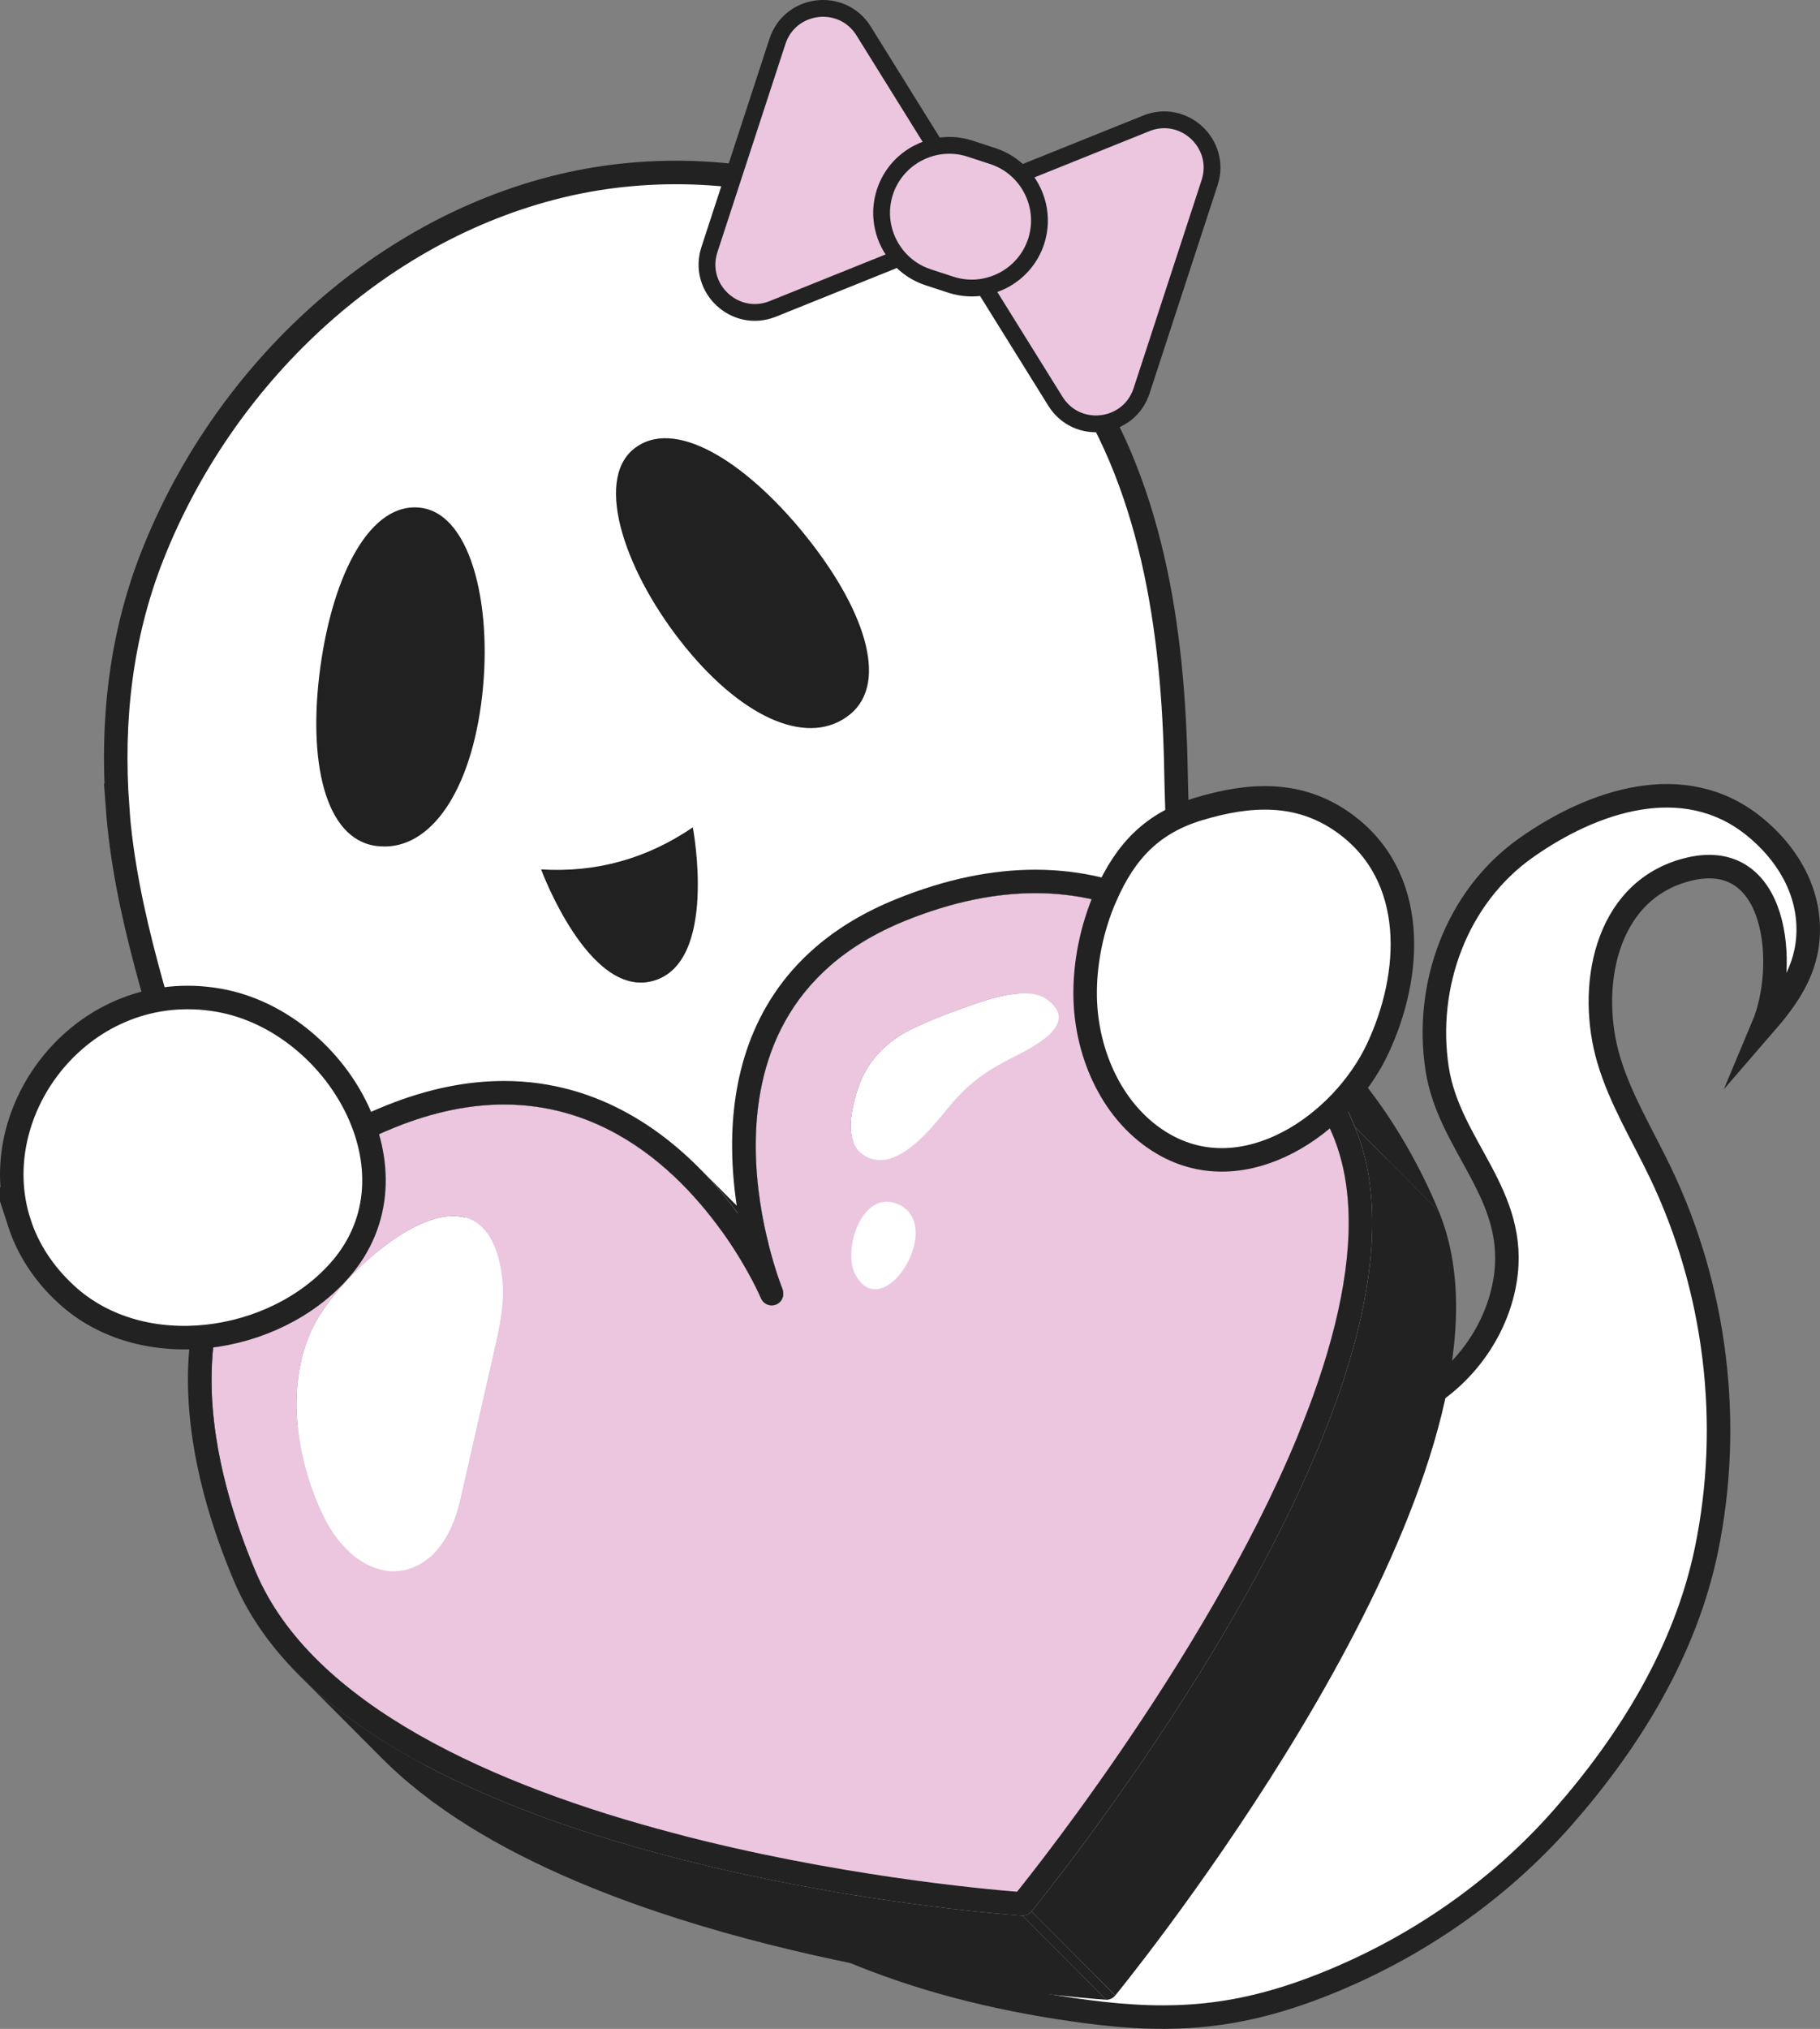
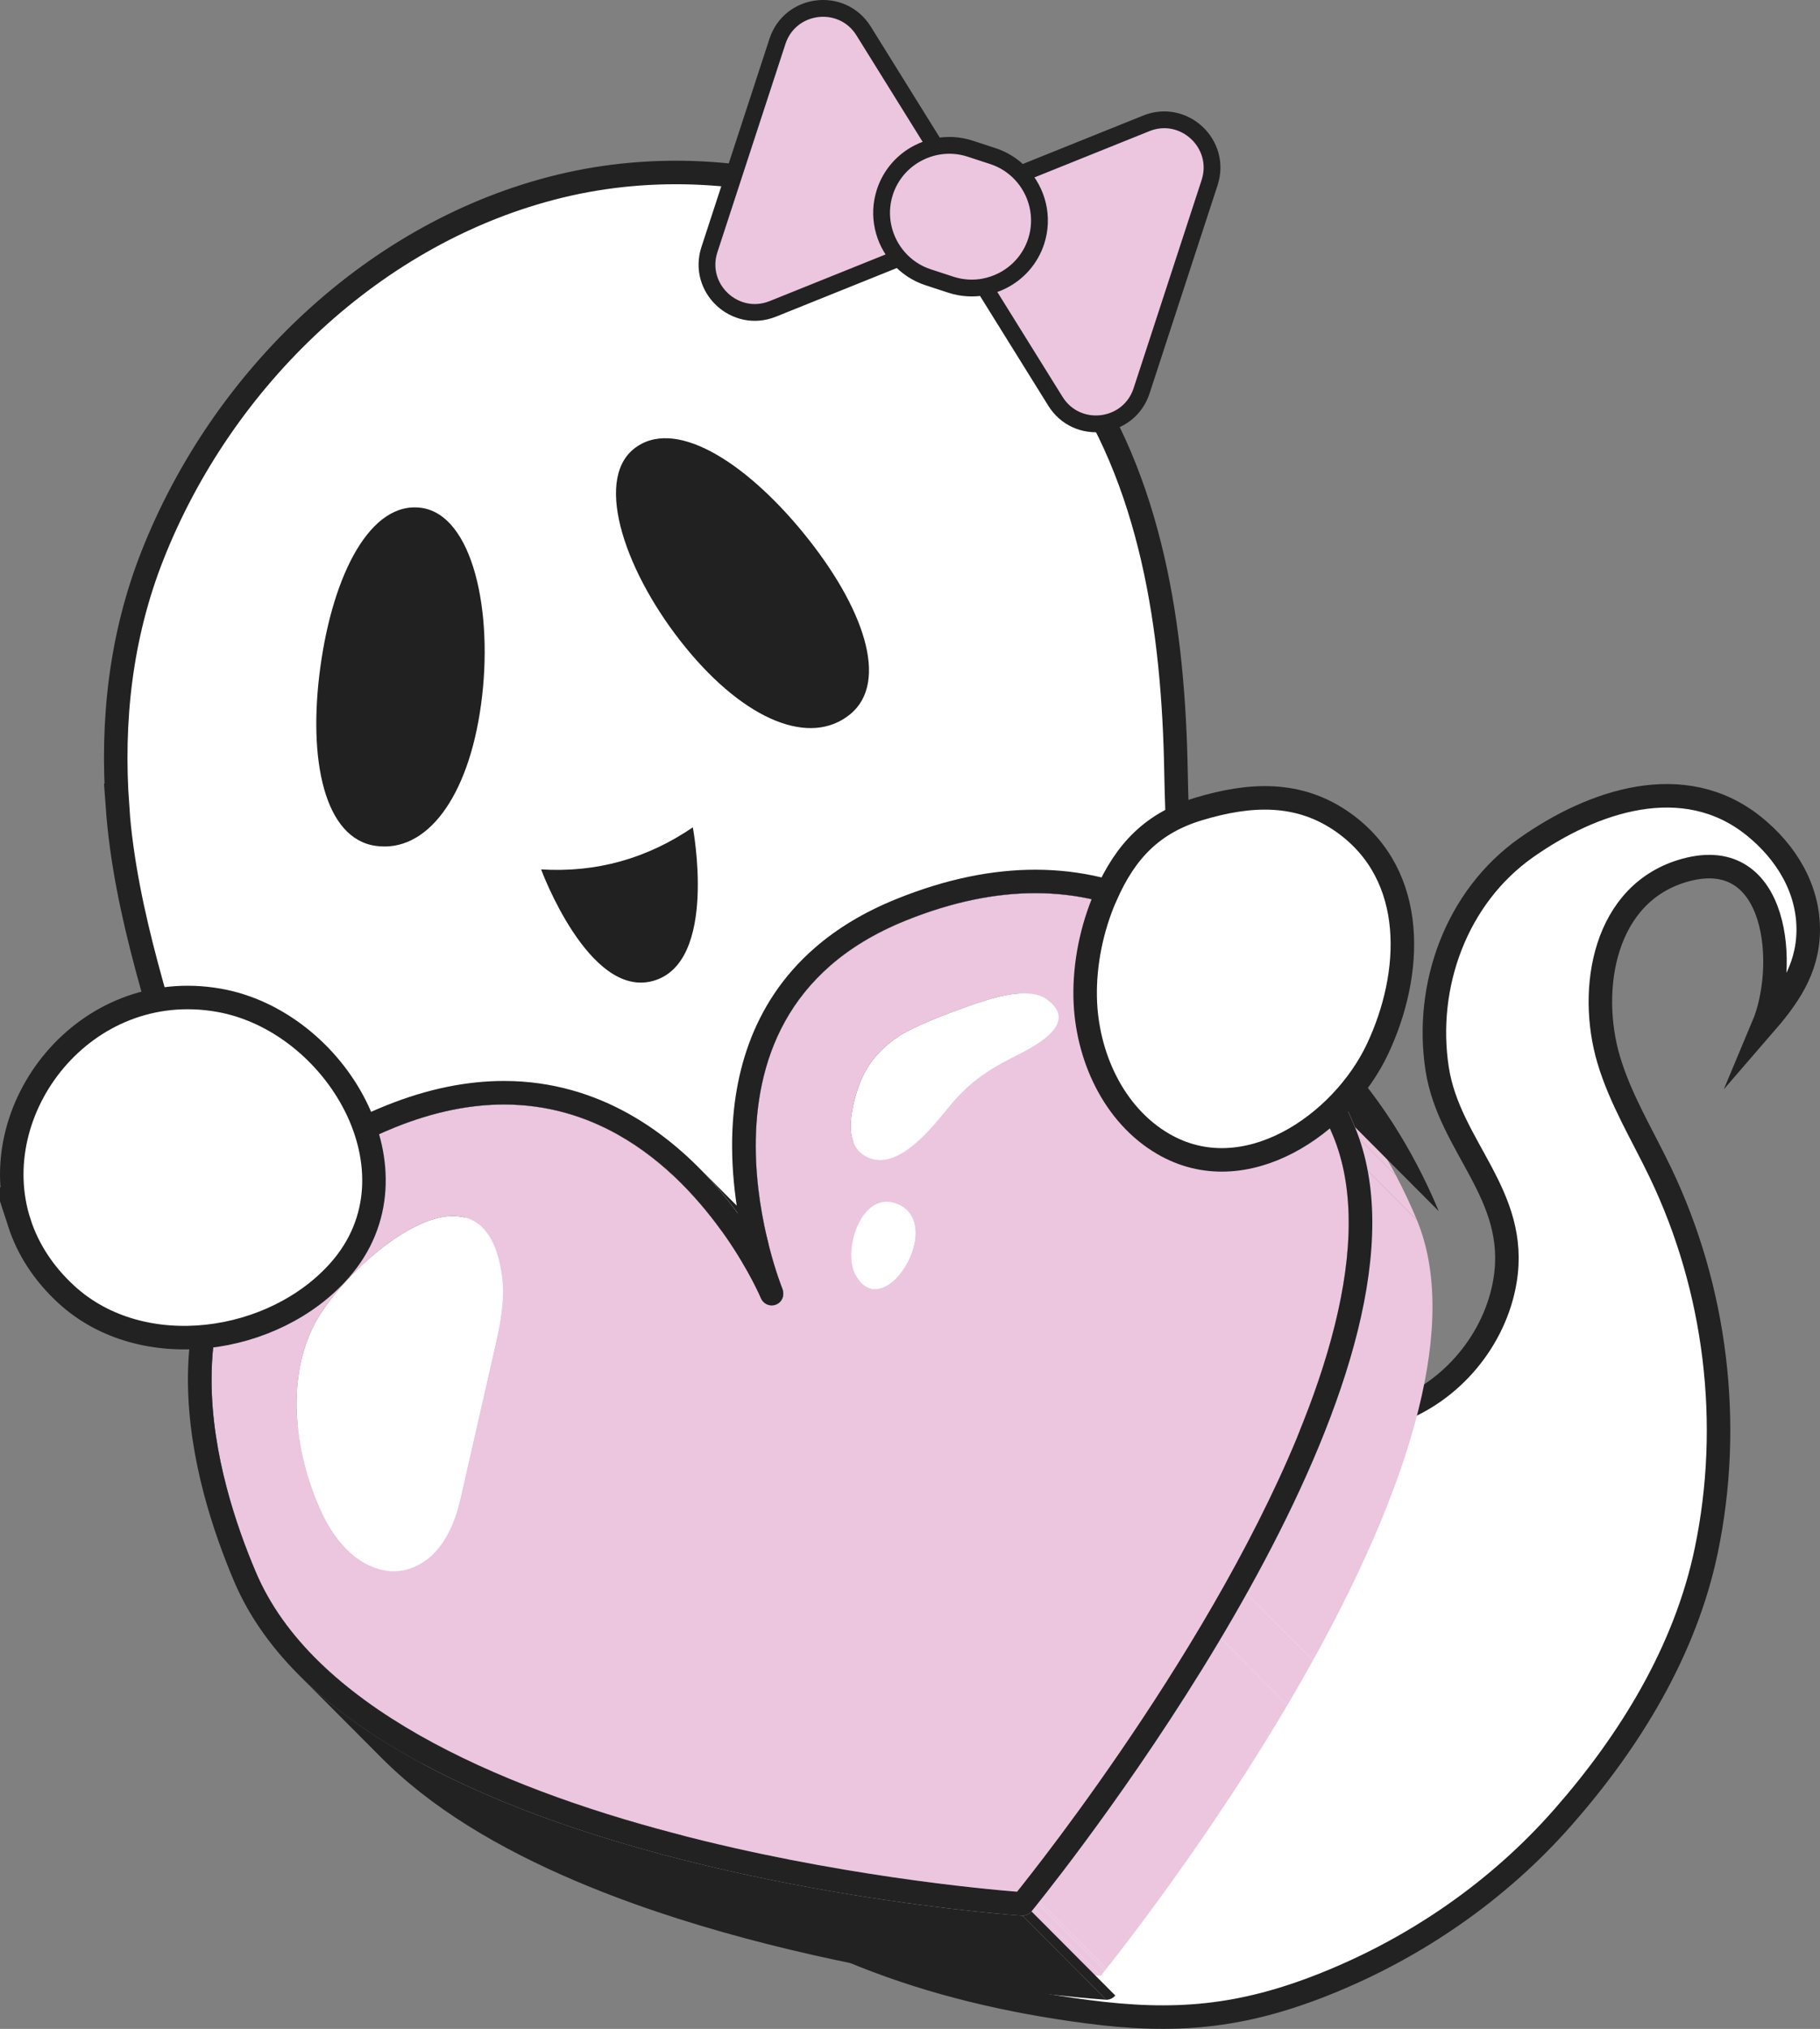
<svg xmlns="http://www.w3.org/2000/svg" id="Layer_2" data-name="Layer 2" viewBox="0 0 542.02 604">
  <rect x="0" y="0" width="542.02" height="604" fill="#808080" stroke="none" />
  <defs>
    <style>
      .cls-1 {
        stroke-linecap: round;
      }

      .cls-1, .cls-2, .cls-3 {
        fill: #fff;
      }

      .cls-1, .cls-3 {
        stroke-miterlimit: 10;
        stroke-width: 7px;
      }

      .cls-1, .cls-3, .cls-4 {
        stroke: #222223;
      }

      .cls-4 {
        stroke-miterlimit: 1;
        stroke-width: 5px;
      }

      .cls-4, .cls-5 {
        fill: #ebc6de;
      }

      .cls-6 {
        isolation: isolate;
      }

      .cls-7 {
        fill: #212121;
      }

      .cls-8 {
        fill: #222223;
      }
    </style>
  </defs>
  <g id="Layer_13" data-name="Layer 13">
    <g id="Frankie_back" data-name="Frankie back">
      <path class="cls-3" d="M35,240.07c-1.83-25.34.9-50.63,10.4-74.7,20.82-52.79,66.27-96.59,121.41-109.96,55.15-13.37,118.39,6.76,151.44,52.89,24.81,34.63,31.24,79.1,31.98,121.69.47,26.99,3.5,58.36-.65,84.98-2.98,19.13-13.14,41.99-11.07,61.42,2.06,19.33,21.53,36.82,38.85,43.2,12.18,4.49,25.93,5.1,38.17.75,16.79-5.97,29.79-21.52,32.69-39.1,4.22-25.61-16.64-39.84-20.22-63.07-3.81-24.76,5.73-51.16,26.55-65.83,19.7-13.89,46.82-23.2,67.71-6.46,9.62,7.71,16.43,18.7,16.25,31.32-.17,11.64-6.16,19.86-13.42,28.23,7.44-17.71,4.6-53.91-23.04-46.44-24.51,6.62-29.15,35.59-22.97,56.45,3.49,11.78,10.01,22.39,15.33,33.47,16.69,34.71,21.6,74.96,13.74,112.66-6.2,29.75-22.65,56.6-42.6,79.33-19.23,21.92-43.87,38.91-70.92,49.72-25.21,10.08-45.1,11.65-71.05,8.22-46.58-6.14-89-21-124.46-51.55-39.03-33.63-72.5-73.68-98.82-117.96-17.59-29.58-33.91-62.14-43.24-95.4-8.61-30.71-19.76-61.57-22.09-93.88Z" />
      <g id="Face">
        <path class="cls-7" d="M95.4,198.63c-3.79,27.78,1.28,51,16.45,53.18,15.17,2.18,27.64-14.34,31.42-42.12,3.79-27.78-2.54-56.31-17.71-58.49-15.17-2.18-26.38,19.66-30.16,47.44Z" />
        <path class="cls-7" d="M239.33,158.75c17.81,21.8,25.66,44.24,13.84,53.9-11.82,9.66-31.14,1.95-48.95-19.85-17.81-21.8-27.37-49.43-15.55-59.09,11.82-9.66,32.85,3.24,50.67,25.04Z" />
        <path class="cls-7" d="M194.48,292.02c-19.14,5.3-33.33-33.2-33.33-33.2,16.46,1.01,31.51-3.21,45.18-12.52,0,0,7.68,40.31-11.85,45.72Z" />
      </g>
      <path class="cls-4" d="M267.7,76.85l-37.54,15.1c-11.24,4.52-22.65-6.15-18.88-17.66l20.25-61.96c3.77-11.52,19.27-13.39,25.67-3.1l21.43,34.46c-1.76.37-3.46.97-5.05,1.78-4.61,2.33-8.32,6.42-10.04,11.68-2.31,7.06-.46,14.51,4.17,19.7ZM341.34,36.74l-37.32,15.01c4.91,5.2,6.92,12.87,4.55,20.12-1.72,5.26-5.44,9.35-10.04,11.68-1.7.86-3.52,1.49-5.41,1.84l21.19,34.06c6.4,10.29,21.9,8.42,25.67-3.1l20.25-61.96c3.77-11.52-7.64-22.19-18.88-17.66ZM304.02,51.75c-2.23-2.36-5.05-4.21-8.33-5.28l-6.76-2.21c-3.44-1.13-6.98-1.26-10.3-.57-1.76.37-3.46.97-5.05,1.78-4.61,2.33-8.32,6.42-10.04,11.68-2.31,7.06-.46,14.51,4.17,19.7,2.28,2.56,5.24,4.56,8.72,5.7l6.76,2.21c3.32,1.08,6.72,1.25,9.94.64,1.89-.35,3.71-.98,5.41-1.84,4.61-2.33,8.32-6.42,10.04-11.68,2.37-7.25.36-14.92-4.55-20.12Z" />
    </g>
    <g id="Heart">
      <g class="cls-6">
        <path class="cls-5" d="M168.65,390.52c-2.42-2.43-5.41-3.48-8.71-3.48-8.32-8.34-16.63-16.69-24.95-25.03,3.3,0,6.28,1.05,8.71,3.48,7.48,7.51,17.46,17.52,24.95,25.03Z" />
        <path class="cls-8" d="M203.08,352.46l24.95,25.03c-5.44-5.46-11.84-10.65-19.18-14.75-9.59-5.35-20.76-8.89-33.76-8.91-9.78,0-20.62,2-32.63,6.85-16.27,6.59-27.95,14.9-36.23,24.12-8.28,9.23-13.2,19.42-15.83,29.96-1.75,7.02-2.48,14.2-2.46,21.32.07,21.99,7.4,43.34,13.15,56.88,3.97,9.41,10.06,17.96,17.8,25.73l-24.95-25.03c-7.74-7.77-13.83-16.32-17.8-25.73-5.74-13.55-13.07-34.89-13.15-56.88-.03-7.12.7-14.3,2.46-21.32,2.63-10.54,7.55-20.72,15.83-29.96,8.28-9.23,19.95-17.53,36.23-24.12,12.01-4.86,22.85-6.86,32.63-6.85,13,.02,24.17,3.55,33.76,8.91,7.34,4.1,13.74,9.29,19.18,14.75Z" />
        <path class="cls-5" d="M231.18,380.79c-8.32-8.34-16.63-16.69-24.95-25.03-1.02-1.11-2.07-2.22-3.17-3.32l24.95,25.03c1.09,1.1,2.15,2.2,3.17,3.32Z" />
        <path class="cls-5" d="M121.06,475.97c1.96,4.12,4.35,7.51,6.97,10.15l-24.95-25.03c-2.62-2.63-5.01-6.03-6.97-10.15-8.19-17.19-11.22-39.54-2.57-56.45,6.24-12.21,26.93-32.49,41.45-32.48,8.32,8.34,16.63,16.69,24.95,25.03-14.52,0-35.21,20.28-41.45,32.48-8.65,16.92-5.62,39.27,2.57,56.45Z" />
        <path class="cls-8" d="M208.08,347.55l24.95,25.03c1.77,1.77,3.44,3.57,5.01,5.36,2.48,2.83,4.71,5.66,6.71,8.39l-24.95-25.03c-2-2.73-4.24-5.55-6.71-8.39-1.57-1.79-3.24-3.59-5.01-5.36Z" />
        <path class="cls-5" d="M244.92,399.13c-8.32-8.34-16.63-16.69-24.95-25.03-1.14-1.86-2.43-3.85-3.87-5.93-2.74-3.96-6.03-8.22-9.87-12.41,8.32,8.34,16.63,16.69,24.95,25.03,3.84,4.2,7.13,8.45,9.87,12.41,1.44,2.08,2.73,4.07,3.87,5.93Z" />
        <path class="cls-2" d="M143.7,365.49l24.95,25.03c.96.96,1.83,2.15,2.6,3.56,1.46,2.7,2.54,6.25,3.16,10.81,1,7.42-.67,14.9-2.33,22.2-3.37,14.78-6.73,29.55-10.09,44.33-3.31,14.55-11.29,21.36-19.72,21.35-4.87,0-9.88-2.28-14.23-6.64l-24.95-25.03c4.35,4.37,9.37,6.64,14.23,6.64,8.43,0,16.41-6.8,19.72-21.35,3.37-14.78,6.73-29.55,10.09-44.33,1.66-7.29,3.33-14.78,2.33-22.2-.61-4.56-1.7-8.11-3.16-10.81-.77-1.42-1.64-2.6-2.6-3.56Z" />
        <path class="cls-5" d="M248.97,406.24c.86,1.65,1.51,2.98,1.93,3.89l-24.95-25.03c-.42-.91-1.07-2.24-1.93-3.89-1.03-1.97-2.38-4.39-4.05-7.1,8.32,8.34,16.63,16.69,24.95,25.03,1.67,2.71,3.02,5.14,4.05,7.1Z" />
        <path class="cls-8" d="M366.86,291.66l24.95,25.03c-7.13-7.16-15.42-13.51-24.91-18.1-9.82-4.74-20.93-7.65-33.56-7.66-11.57,0-24.46,2.42-38.79,8.22-9.12,3.7-16.42,8.22-22.26,13.3-5.84,5.09-10.24,10.71-13.54,16.65-6.59,11.87-8.77,25.08-8.72,37.36.04,11.44,2.02,22.02,4,29.74,1.85,7.22,3.71,11.94,3.96,12.56l-24.95-25.03c-.25-.63-2.11-5.35-3.96-12.56-1.98-7.72-3.95-18.3-4-29.74-.05-12.27,2.12-25.48,8.72-37.36,3.3-5.94,7.7-11.57,13.54-16.65,5.84-5.08,13.14-9.6,22.26-13.3,14.33-5.8,27.22-8.22,38.79-8.22,12.64,0,23.74,2.91,33.56,7.66,9.49,4.59,17.78,10.95,24.91,18.1Z" />
        <path class="cls-5" d="M278.75,355.72c-.79,4.2-.78,9.25,2.13,12.17l-24.95-25.03c-2.91-2.92-2.93-7.97-2.13-12.17,1.89-9.95,5.57-16.72,14.06-22.3.28-.18.63-.39,1.03-.63,8.28,8.3,16.55,16.61,24.83,24.91-8.28-8.3-16.55-16.61-24.83-24.91,2.88-1.64,8.83-4.37,15.52-6.78,4.64-1.66,13.61-5.29,20.64-5.28,2.57,0,4.89.49,6.63,1.74.66.47,1.22.95,1.69,1.42l24.95,25.03c-.47-.47-1.03-.94-1.69-1.42-1.74-1.25-4.06-1.74-6.63-1.74-7.03,0-16,3.63-20.64,5.28-7.65,2.74-14.32,5.93-16.56,7.4-8.49,5.58-12.18,12.35-14.06,22.3Z" />
        <path class="cls-5" d="M250.9,410.13c.22.45.37.8.47,1.03l-24.95-25.03c-.1-.22-.25-.57-.47-1.02,8.28,8.31,16.56,16.62,24.84,24.93-8.28-8.31-16.56-16.62-24.84-24.93,0,0,0,0,0,0,7.48,7.51,18.88,16.65,24.95,25.03Z" />
        <path class="cls-5" d="M251.37,411.15c.25.59.57,1.08.95,1.46l-24.95-25.03c-.38-.38-.7-.87-.95-1.46,7.48,7.51,19.13,16.57,24.95,25.03Z" />
        <path class="cls-8" d="M252.26,412.6l-24.95-25.03c.66.66,1.56,1.04,2.5,1.04.44,0,.9-.08,1.33-.26,1.69-.69,2.53-2.53,1.88-4.63l24.95,25.03c.65,2.1-.19,3.93-1.88,4.63-.44.18-.89.26-1.33.26-.94,0-1.84-.38-2.5-1.04Z" />
        <path class="cls-2" d="M313.37,298.85l24.95,25.03c6.91,6.93-6.51,13.29-12.02,16.09-8,4.07-13.13,7.78-18.83,14.71-4.02,4.87-12.3,15.72-20.42,15.72-1.74,0-3.48-.5-5.16-1.67-.37-.25-.7-.53-1-.84l-24.95-25.03c.3.3.64.58,1,.84,1.68,1.16,3.42,1.66,5.16,1.67,8.12,0,16.4-10.85,20.42-15.72,5.7-6.93,10.84-10.65,18.83-14.71,5.51-2.8,18.93-9.16,12.02-16.09Z" />
        <path class="cls-2" d="M305.06,295.71c2.57,0,4.89.49,6.63,1.74,10.43,7.46-4.46,14.5-10.34,17.49-8,4.07-13.13,7.78-18.83,14.71-4.02,4.87-12.3,15.72-20.42,15.72-1.74,0-3.48-.5-5.16-1.67-3.9-2.7-4.02-8.38-3.14-13.01,1.89-9.95,5.57-16.72,14.06-22.3,2.23-1.48,8.91-4.66,16.56-7.4,4.64-1.66,13.61-5.29,20.64-5.28Z" />
        <path class="cls-5" d="M279.64,404.43c.58,1.08,1.2,1.95,1.87,2.61l-24.95-25.03c-.66-.66-1.29-1.53-1.87-2.61-3.46-6.49.8-21.68,9.36-21.68,8.3,8.33,16.6,16.65,24.9,24.98-8.3-8.33-16.6-16.65-24.9-24.98.86,0,1.76.15,2.71.48,1.43.5,2.58,1.22,3.46,2.11l24.95,25.03c-.88-.89-2.02-1.61-3.46-2.11-.94-.33-1.85-.48-2.71-.48-8.57,0-12.82,15.18-9.36,21.68Z" />
-         <path class="cls-2" d="M270.22,360.32l24.95,25.03c2.96,2.97,3.01,7.77,1.49,12.27-1.99,5.89-6.69,11.24-11.1,11.24-1.41,0-2.8-.55-4.05-1.81l-24.95-25.03c1.26,1.26,2.64,1.81,4.05,1.81,4.41,0,9.11-5.35,11.1-11.24,1.52-4.49,1.46-9.3-1.49-12.27Z" />
        <path class="cls-2" d="M264.06,357.73c.86,0,1.76.15,2.71.48,6.24,2.18,6.93,8.54,4.95,14.37-1.99,5.89-6.69,11.24-11.1,11.24-2.16,0-4.25-1.29-5.92-4.42-3.46-6.49.8-21.68,9.36-21.68Z" />
-         <path class="cls-5" d="M397.31,322.61c-8.32-8.34-16.63-16.69-24.95-25.03-1.76-2.03-3.6-4.01-5.52-5.94l24.95,25.03c1.92,1.93,3.76,3.91,5.52,5.94Z" />
        <path class="cls-5" d="M415.8,350.04c-8.32-8.34-16.63-16.69-24.95-25.03-3.52-6.69-7.92-13.93-13.24-20.95-1.66-2.19-3.41-4.35-5.25-6.47,8.32,8.34,16.63,16.69,24.95,25.03,1.84,2.12,3.59,4.29,5.25,6.47,5.33,7.02,9.73,14.26,13.24,20.95Z" />
        <path class="cls-5" d="M391.05,494.26c-8.32-8.34-16.63-16.69-24.95-25.03,7.46-13.47,14.45-27.5,20.22-41.45,9.33-22.53,15.43-44.88,15.34-64.13-.04-9.32-1.5-17.89-4.64-25.5l24.95,25.03c3.15,7.6,4.61,16.18,4.64,25.5.09,19.25-6.01,41.6-15.34,64.13-5.77,13.95-12.76,27.98-20.22,41.45Z" />
        <path class="cls-5" d="M383.42,507.59c-8.32-8.34-16.63-16.69-24.95-25.03,2.58-4.37,5.13-8.82,7.63-13.33,8.32,8.34,16.63,16.69,24.95,25.03-2.5,4.51-5.05,8.96-7.63,13.33Z" />
        <path class="cls-5" d="M329.47,586.13c-8.32-8.34-16.63-16.69-24.95-25.03,1.58-1.99,3.78-4.81,6.46-8.33,5.74-7.53,13.7-18.28,22.52-31.15,7.94-11.57,16.58-24.86,24.97-39.06,6.72,6.75,13.45,13.49,20.17,20.23,1.59,1.6,3.18,3.2,4.78,4.79-8.38,14.2-17.03,27.49-24.97,39.06-8.82,12.87-16.78,23.63-22.52,31.15-2.68,3.52-4.88,6.34-6.46,8.33Z" />
        <path class="cls-5" d="M397.02,338.15c3.15,7.6,4.61,16.18,4.64,25.5.09,19.25-6.01,41.6-15.34,64.13-13.98,33.82-35.15,68.09-52.82,93.84-8.82,12.87-16.78,23.63-22.52,31.15-2.87,3.76-5.19,6.72-6.78,8.73-.52.66-.97,1.21-1.33,1.66-9.44-.74-54.49-4.81-102.42-17.47-26.17-6.9-53.18-16.39-75.67-29.17-11.24-6.39-21.34-13.6-29.64-21.67-8.32-8.08-14.83-17.02-19-26.91-5.74-13.55-13.07-34.89-13.15-56.88-.03-7.12.7-14.3,2.46-21.32,2.63-10.54,7.55-20.73,15.83-29.96,8.28-9.23,19.95-17.53,36.23-24.12,12.01-4.86,22.85-6.86,32.63-6.85,13,.02,24.17,3.55,33.76,8.91,14.38,8.03,25.11,20.23,32.2,30.46,3.54,5.12,6.18,9.72,7.92,13.03.86,1.65,1.51,2.98,1.93,3.89.22.45.37.8.47,1.03.7,1.67,2.01,2.49,3.39,2.49.44,0,.9-.08,1.33-.26,1.69-.69,2.53-2.53,2.02-4.23-.39-1.02-2.25-5.74-4.1-12.96-1.98-7.72-3.96-18.3-4-29.74-.05-12.27,2.12-25.48,8.72-37.36,3.3-5.94,7.7-11.57,13.54-16.65,5.84-5.08,13.14-9.6,22.26-13.3,14.33-5.8,27.22-8.22,38.79-8.22,12.64,0,23.74,2.91,33.56,7.66,14.72,7.12,26.54,18.48,35.66,30.5,9.11,12.01,15.51,24.65,19.41,34.1ZM147.14,402.06c1.66-7.29,3.33-14.78,2.33-22.2-.61-4.56-1.7-8.11-3.16-10.81-2.71-5-6.7-7.04-11.31-7.05-14.52,0-35.2,20.28-41.45,32.48-8.65,16.92-5.62,39.27,2.57,56.45,5.22,10.94,13.41,16.79,21.21,16.79,8.43,0,16.41-6.8,19.72-21.35,3.37-14.78,6.73-29.55,10.09-44.33M301.35,314.94c5.88-2.99,20.77-10.03,10.34-17.49-1.74-1.25-4.06-1.74-6.63-1.74-7.03,0-16,3.63-20.64,5.28-7.65,2.74-14.32,5.93-16.56,7.4-8.49,5.58-12.18,12.35-14.06,22.3-.88,4.64-.76,10.31,3.14,13.01,1.68,1.16,3.42,1.66,5.16,1.67,8.12,0,16.4-10.85,20.42-15.72,5.7-6.93,10.84-10.65,18.83-14.71M271.72,372.59c1.97-5.83,1.29-12.19-4.95-14.37-.94-.33-1.85-.48-2.71-.48-8.57,0-12.82,15.18-9.36,21.68,1.67,3.13,3.76,4.42,5.92,4.42,4.41,0,9.11-5.35,11.1-11.24" />
        <path class="cls-2" d="M135,362.01c4.61,0,8.6,2.05,11.31,7.05,1.46,2.7,2.54,6.25,3.16,10.81,1,7.42-.67,14.9-2.33,22.2-3.37,14.78-6.73,29.55-10.09,44.33-3.31,14.55-11.29,21.36-19.72,21.35-7.8,0-15.99-5.85-21.21-16.79-8.19-17.19-11.22-39.54-2.57-56.45,6.24-12.21,26.92-32.49,41.45-32.48Z" />
        <path class="cls-5" d="M415.8,350.04c2.5,4.75,4.55,9.22,6.17,13.14l-24.95-25.03c-1.62-3.92-3.67-8.4-6.17-13.14,5.48,5.5,10.95,10.99,16.43,16.49,1.42,1.42,2.83,2.84,4.25,4.26.17.17.39.39.56.56s.39.39.56.56c.89.89,1.77,1.78,2.66,2.67.15.15.37.33.49.49Z" />
        <path class="cls-8" d="M371.82,286.72l24.95,25.03c.26.26.53.53.79.8,15.5,15.86,25.45,34.81,30.91,48l-24.95-25.03c-5.46-13.19-15.41-32.14-30.91-48-.26-.27-.52-.53-.79-.8Z" />
        <path class="cls-5" d="M329.03,586.69c-8.32-8.34-16.63-16.69-24.95-25.03.04-.05.08-.1.13-.16.1-.13.21-.26.32-.4,8.32,8.34,16.63,16.69,24.95,25.03-.11.14-.22.27-.32.4-.04.05-.08.11-.13.16Z" />
        <path class="cls-5" d="M120.09,519.88c-.4-.39-.8-.79-1.2-1.18l-24.95-25.03c.4.4.79.79,1.2,1.18,8.31,8.07,18.41,15.28,29.64,21.67,22.48,12.78,49.49,22.27,75.67,29.17,47.93,12.66,92.98,16.72,102.42,17.47l24.95,25.03c-9.44-.74-54.49-4.81-102.42-17.47-26.17-6.9-53.18-16.39-75.67-29.17-11.24-6.39-21.34-13.6-29.64-21.67Z" />
        <path class="cls-5" d="M329.03,586.69c-.47.59-.87,1.09-1.2,1.5l-24.95-25.03c.33-.41.73-.91,1.2-1.5,8.32,8.34,16.63,16.69,24.95,25.03Z" />
        <path class="cls-8" d="M113.91,523.6l-24.95-25.03c.56.57,1.14,1.13,1.72,1.68,15.84,15.24,37.09,27.09,60.05,36.45,34.43,14.02,72.75,22.38,102.5,27.28,29.75,4.89,50.94,6.3,51.25,6.31l24.95,25.03c-.3-.02-21.49-1.42-51.25-6.31-29.75-4.9-68.07-13.26-102.5-27.28-22.96-9.36-44.2-21.21-60.05-36.45-.58-.56-1.15-1.12-1.72-1.68Z" />
-         <path class="cls-8" d="M403.51,335.51l24.95,25.03c3.57,8.62,5.14,18.12,5.18,28.14.06,20.73-6.35,43.78-15.87,66.83-9.53,23.04-22.21,46.08-34.89,66.58-25.35,41-50.68,71.89-50.74,71.96l-24.95-25.03c.06-.07,25.39-30.95,50.74-71.96,12.68-20.51,25.35-43.54,34.89-66.58,9.52-23.05,15.93-46.1,15.87-66.83-.04-10.02-1.61-19.52-5.18-28.14Z" />
        <path class="cls-8" d="M307.19,569.02l24.95,25.03c-.66.82-1.68,1.28-2.72,1.28l-24.95-25.03c1.04,0,2.05-.47,2.72-1.28Z" />
        <path class="cls-8" d="M403.51,335.51c3.57,8.62,5.14,18.12,5.18,28.14.06,20.73-6.35,43.78-15.87,66.83-9.53,23.04-22.21,46.08-34.89,66.58-25.35,41-50.68,71.89-50.74,71.96-.66.82-1.68,1.28-2.72,1.28-.3-.02-21.49-1.42-51.25-6.31-29.75-4.9-68.07-13.26-102.5-27.28-22.96-9.36-44.2-21.21-60.05-36.45-9.05-8.7-16.32-18.53-21.01-29.62-5.91-14.01-13.59-36.08-13.69-59.58-.04-11.41,1.72-23.18,6.43-34.44,4.7-11.26,12.37-21.98,23.93-31.2,7.7-6.16,17.11-11.64,28.51-16.26,12.75-5.15,24.52-7.37,35.27-7.36,14.3,0,26.74,3.95,37.2,9.81,10.48,5.86,19.02,13.62,25.77,21.31,2.48,2.83,4.71,5.66,6.71,8.39-1.01-6-1.73-12.75-1.76-19.88-.04-9.82,1.25-20.39,4.99-30.65,3.74-10.26,9.97-20.22,19.68-28.64,6.46-5.62,14.46-10.55,24.22-14.49,15.05-6.1,28.86-8.75,41.43-8.74,13.76,0,25.97,3.2,36.64,8.37,10.69,5.17,19.85,12.32,27.6,20.25,15.5,15.86,25.45,34.81,30.91,48ZM386.32,427.78c9.33-22.53,15.43-44.88,15.34-64.13-.04-9.32-1.5-17.89-4.64-25.5-3.9-9.45-10.3-22.09-19.41-34.1-9.12-12.02-20.94-23.38-35.66-30.5-9.82-4.74-20.93-7.65-33.56-7.66-11.57,0-24.46,2.42-38.79,8.22-9.12,3.7-16.42,8.22-22.26,13.3-5.84,5.09-10.24,10.71-13.54,16.65-6.59,11.87-8.77,25.08-8.72,37.36.04,11.44,2.02,22.02,4,29.74,1.85,7.22,3.71,11.94,3.96,12.56.65,2.1-.19,3.93-1.88,4.63-.44.18-.89.26-1.33.26-1.38,0-2.69-.81-3.25-2.16-.24-.55-.39-.9-.61-1.35-.42-.91-1.07-2.24-1.93-3.89-1.74-3.31-4.38-7.92-7.92-13.03-7.09-10.23-17.82-22.43-32.2-30.46-9.59-5.35-20.76-8.89-33.76-8.91-9.78,0-20.62,2-32.63,6.85-16.27,6.59-27.95,14.9-36.23,24.12-8.28,9.23-13.2,19.42-15.83,29.96-1.75,7.02-2.48,14.2-2.46,21.32.07,21.99,7.4,43.34,13.15,56.88,4.18,9.89,10.69,18.83,19,26.91,8.31,8.07,18.41,15.28,29.64,21.67,22.48,12.78,49.49,22.27,75.67,29.17,47.93,12.66,92.98,16.72,102.42,17.47.36-.45.8-1,1.33-1.66,1.59-2.01,3.91-4.97,6.78-8.73,5.74-7.52,13.7-18.28,22.52-31.15,17.66-25.74,38.83-60.02,52.82-93.84" />
      </g>
    </g>
    <g id="Frankie_Front" data-name="Frankie Front">
      <path class="cls-3" d="M5.79,364.13c2.47,7.57,7.02,14.86,14,21.26,22.59,20.72,61.95,14.92,81.44-7.31,25.58-29.18-1.19-74.19-36.07-80.31-40.05-7.03-70.41,32.55-59.37,66.36Z" />
      <path class="cls-1" d="M329.31,266.69c-4.27,9.71-6.34,20.48-6.13,30.27.36,17.18,8.35,34.88,23.19,43.55,24.37,14.25,53.27-5.77,63.86-28.19,10.48-22.2,12.1-51.55-10.05-67.38-13.42-9.59-28.15-8.62-43.06-4.15-13.76,4.13-21.88,12.42-27.79,25.89Z" />
    </g>
  </g>
</svg>